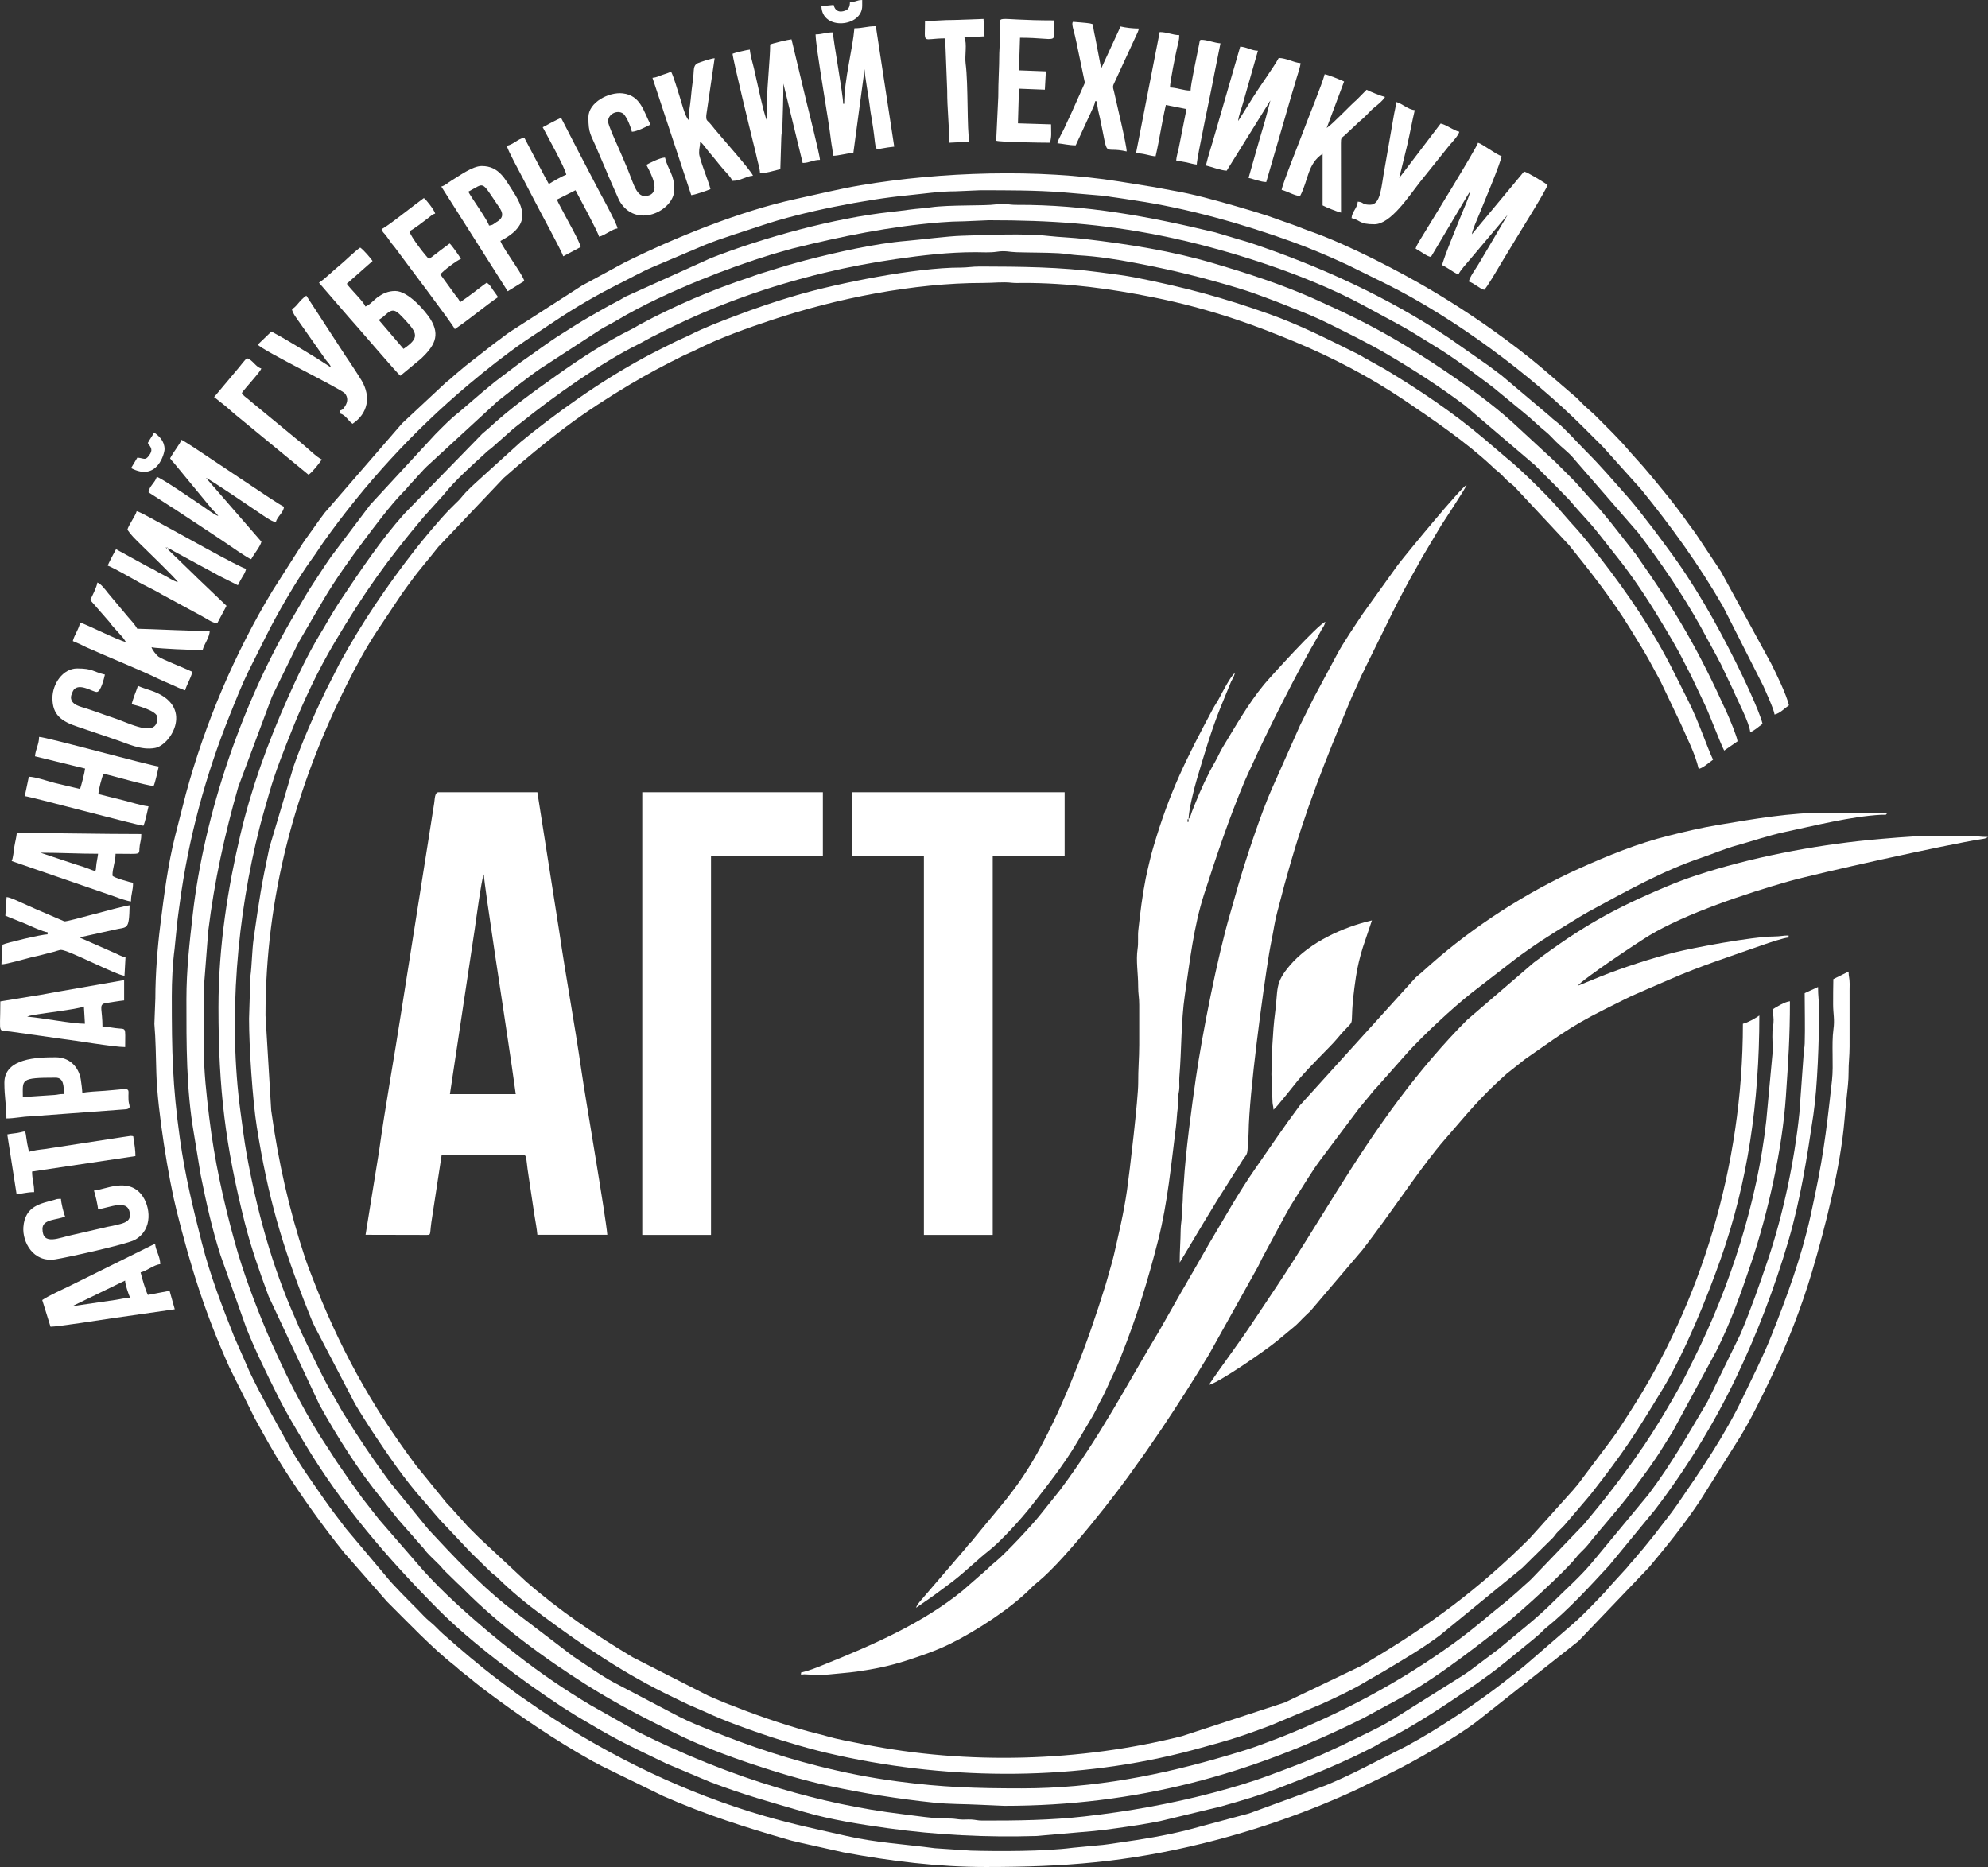
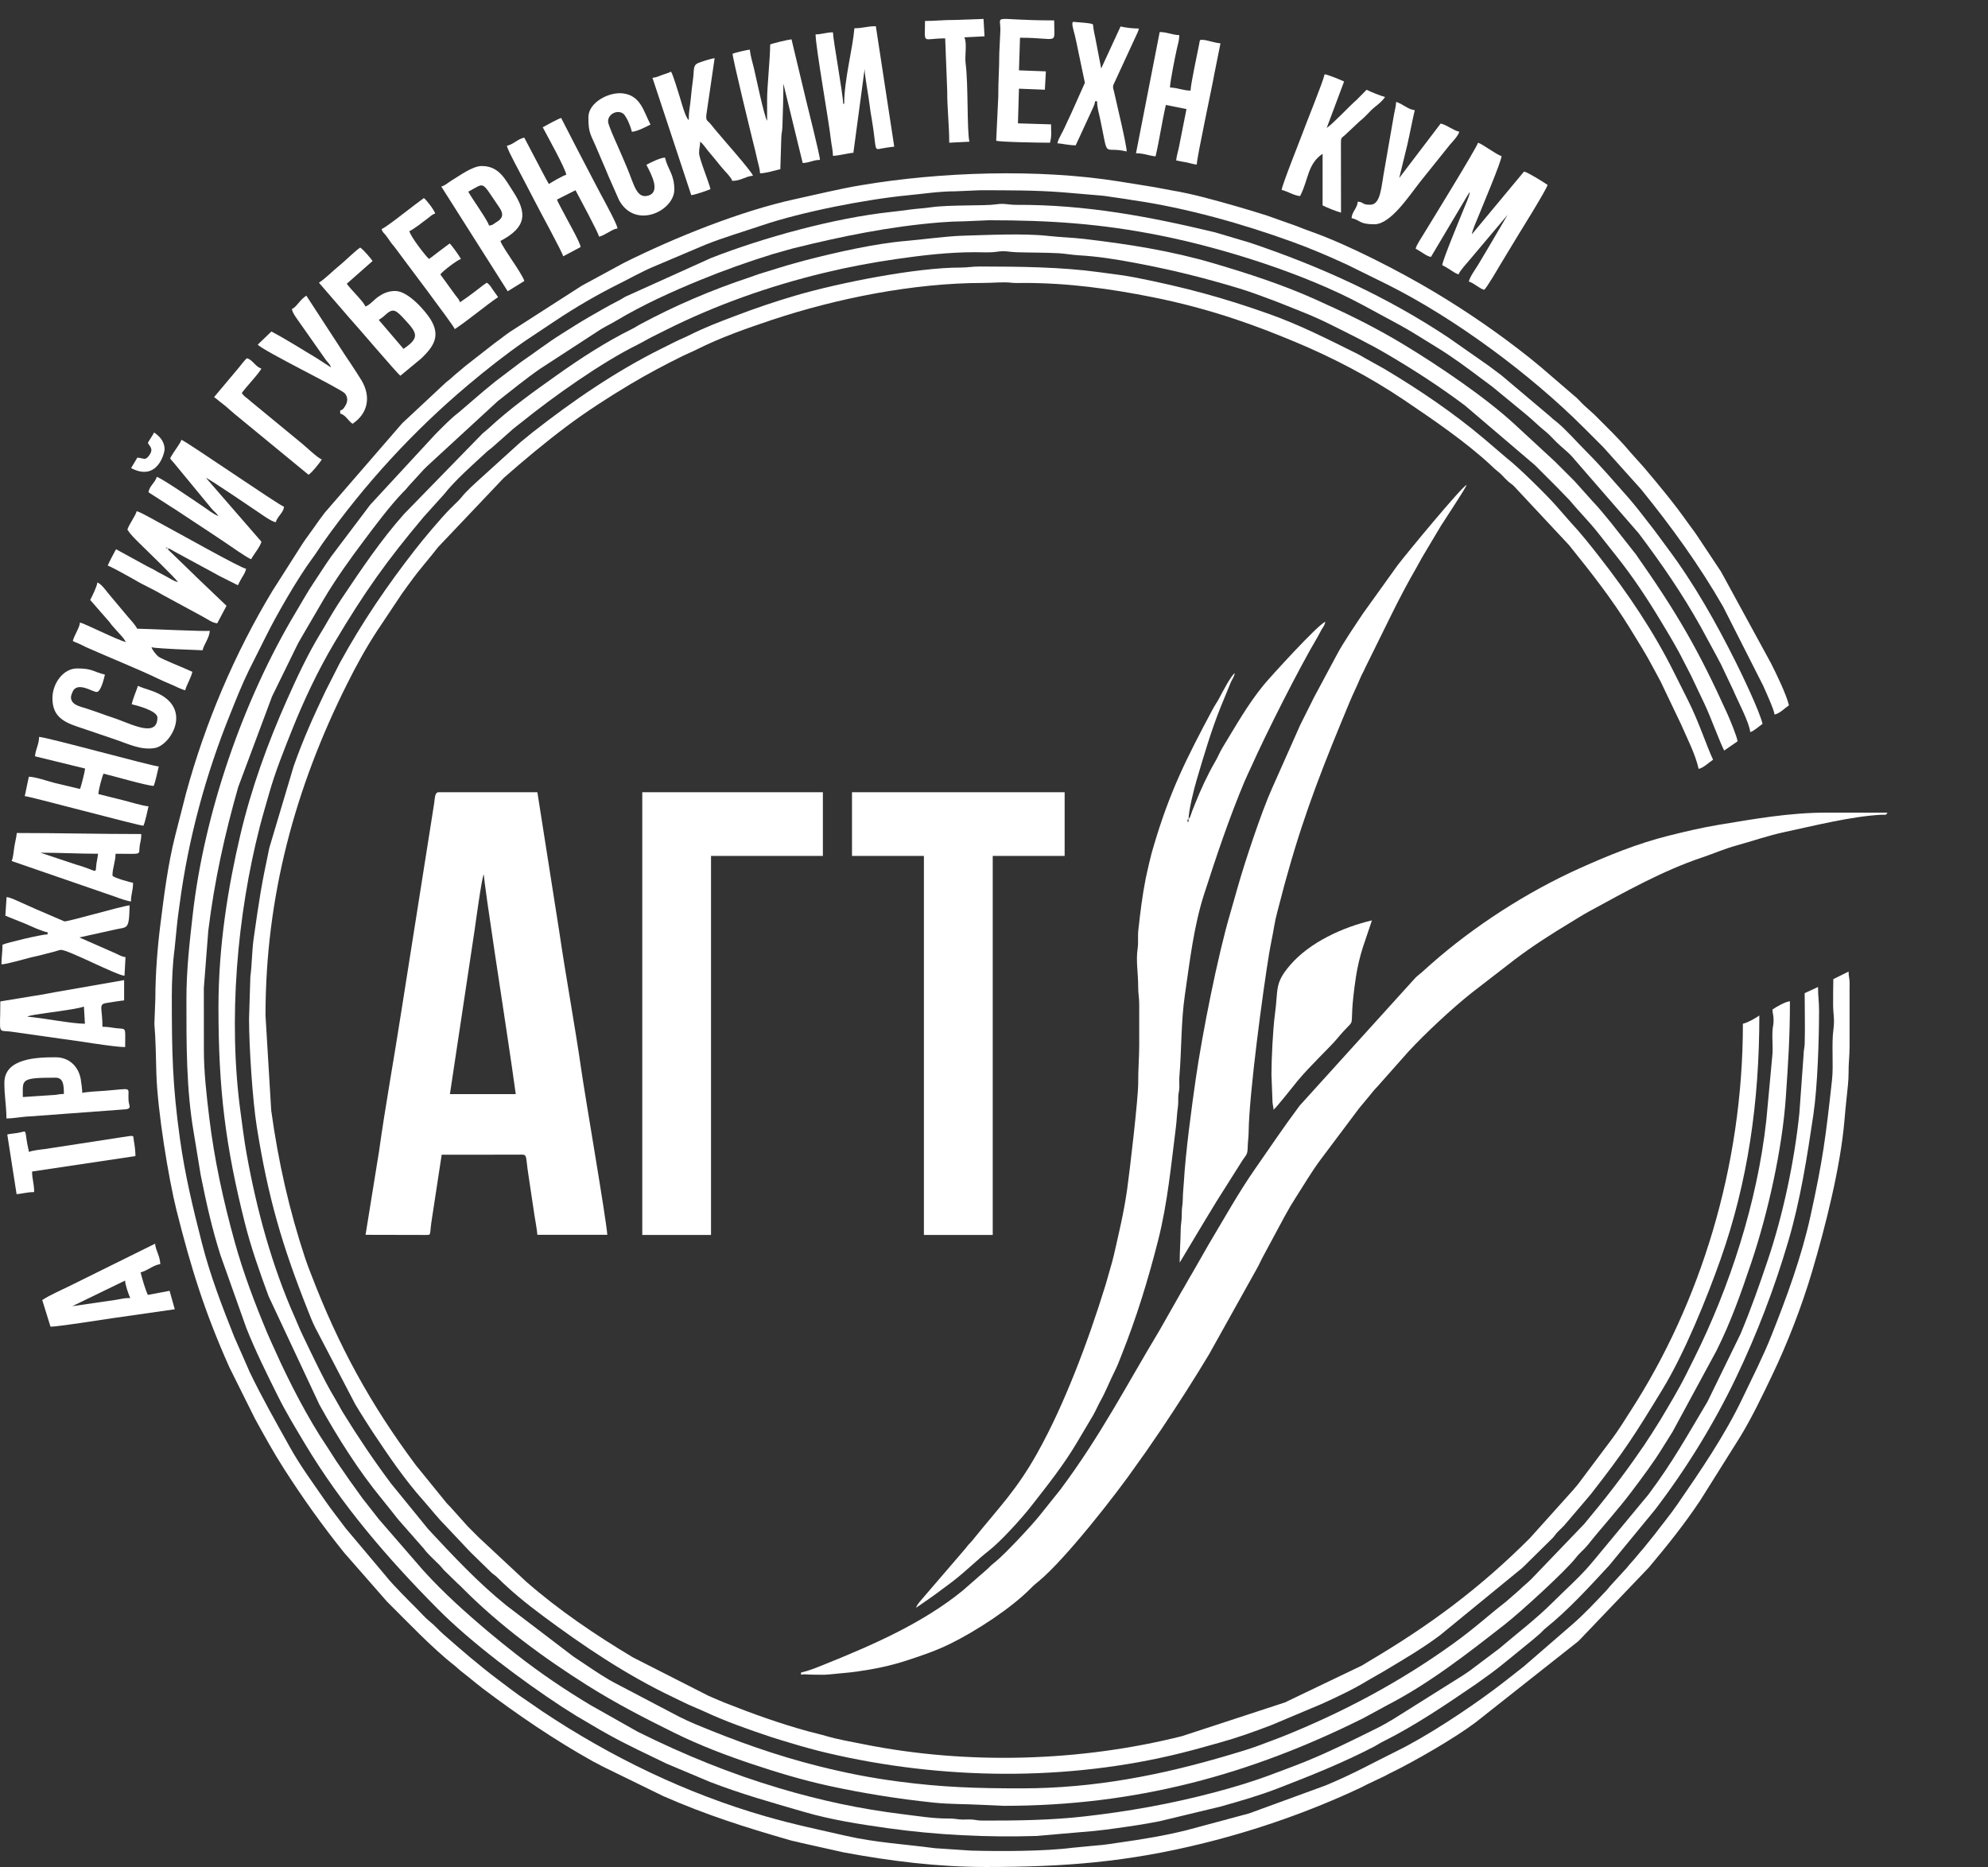
<svg xmlns="http://www.w3.org/2000/svg" width="1365" height="1282" viewBox="0 0 1365 1282" fill="none">
  <rect x="0" y="0" width="1365" height="1282" fill="#333333" stroke="none" />
  <path fill-rule="evenodd" clip-rule="evenodd" d="M677.03 1282C730.76 1282 773.87 1278.7 826.54 1265.63C864.59 1256.19 900.26 1243.41 933.03 1228.11C935.19 1227.1 936.54 1226.36 938.67 1225.29L951.13 1219.38C952.62 1218.57 952.64 1218.49 953.88 1217.9C970.74 1209.76 998.91 1193.47 1013.23 1182.67L1083.81 1126.89L1132.11 1076.36C1144.57 1061.55 1156.6 1046.55 1167.34 1030.41L1195.11 986.18C1203.05 973.03 1209.89 958.74 1216.57 944.81C1227.24 922.6 1237.09 897.14 1244.1 873.52C1253.31 842.53 1263.75 801.23 1266.42 769.48C1266.88 764.07 1267.37 759.07 1267.97 753.39C1268.49 748.59 1269.33 741.7 1269.27 736.32C1269.2 730.33 1269.94 725.43 1269.95 718.65V684.11C1269.87 681.33 1270 678.38 1270 675.59C1269.99 671.5 1269.27 670.68 1269.27 667.14L1258.8 672.33C1258.68 677.97 1258.64 683.87 1258.65 689.76C1258.67 696.35 1259.83 699.91 1258.87 706.86C1257.45 717.24 1259.07 731.07 1257.87 741.87C1253.51 781.28 1251.67 796.13 1243.1 835.1C1236.93 863.09 1226.83 890.62 1216.32 917.04C1210.5 931.71 1203.24 945.83 1196.48 960.02C1184.3 985.58 1167.65 1009.87 1151.67 1033.09C1146.7 1040.31 1141.42 1046.56 1136.17 1053.59L1128.28 1063.35C1125.25 1066.73 1122.91 1069.88 1119.8 1073.23C1118.02 1075.14 1117.51 1076.19 1115.56 1078.16L1105.44 1089.22C1105.34 1089.33 1105.21 1089.49 1105.11 1089.6L1104.48 1090.38C1104.35 1090.54 1103.96 1090.99 1103.83 1091.14C1103.14 1091.96 1103.22 1091.88 1102.51 1092.64C1095.38 1100.17 1088.06 1107.99 1080.26 1114.86L1046.21 1144.35C1039.3 1149.74 1032.76 1155 1025.54 1160.39C1007.29 1174 979.76 1192.21 959.39 1202.23C941.55 1211.01 930.38 1217.53 910.38 1225.93L857.66 1245.21L814.81 1256.72C799.62 1260.51 784.63 1262.96 768.92 1265.18C764.21 1265.85 758.27 1266.88 753.27 1267.18L736.53 1268.78C717.04 1271.32 685.45 1271.29 666.42 1270.73L641.93 1269.1C622.06 1266.43 600.91 1265.22 581.17 1260.67C561.17 1256.08 546.01 1253.06 525.51 1247.17C471.1 1231.51 419.36 1206.44 372.37 1175.12C368.55 1172.58 365.68 1170.4 361.92 1167.92C354.82 1163.23 348.68 1158.38 341.93 1153.32C328.85 1143.5 316.42 1132.73 304.15 1121.93C300.7 1118.89 298.82 1116.41 295.04 1113.39C292.13 1111.06 288.93 1107.43 286.15 1104.63C281.36 1099.85 269.26 1087.78 265.2 1082.52L237.46 1049.55C232.37 1042.73 227.63 1036.81 222.72 1029.7C214.59 1017.92 205.88 1006.05 198.92 993.5C189.53 976.58 180.03 960.03 171.37 941.99C170.32 939.81 169.78 938.06 168.8 936.09L160.82 917.95C152.4 896.76 144.26 875.68 138.59 853.36C132.53 829.57 127.07 807.32 123.5 781.62C118.41 744.98 117.97 722.95 117.97 684.09C117.97 673.65 118.51 661.87 119.89 651.42L121.43 636.02C121.96 630.42 122.79 625.06 123.41 620.35C129.31 575.95 141.18 532.22 157.8 490.97C161.94 480.69 166.02 470.209 170.9 460.296L182.44 437.251C189.96 422.035 204.54 396.755 214.57 383.257C217.19 379.721 219.26 376.27 221.73 372.776C250.44 332.36 283.68 296.101 321.48 264.283C334.03 253.723 346.98 243.499 360.5 234.129L381.26 220.298C395.08 211.06 410.2 202.258 425.03 194.884C432.44 191.198 440.43 186.668 448.12 183.387L484.32 168.052C496.89 163.031 510.44 159.077 523.24 154.74C550.63 145.454 594.88 136.836 623.31 134.111C633.59 133.126 645.27 131.321 655.87 131.368L672.8 130.647C691.27 130.647 711.26 130.604 729.31 132.019L754.68 134.175C759.04 134.433 761.99 135.169 766.55 135.715C770.11 136.14 774.87 137.022 778.18 137.501C815.21 142.852 853.82 153.948 886.77 165.853C899.77 170.55 912.62 176.036 925.14 181.837L952.56 195.355C999.43 218.785 1051.17 257.382 1087.32 293.537C1091.97 298.181 1096.09 302.307 1100.74 306.95L1126.78 335.966C1147.41 361.354 1166.79 388.109 1183.12 416.574L1210.66 470.918C1212.21 474.462 1218.17 487.377 1218.44 490.662C1222.35 489.753 1225.17 486.426 1228.33 484.308C1226.62 477.005 1219.68 462.706 1216.09 455.602L1181.71 392.578L1165.08 367.549C1162.98 364.389 1161.14 362.187 1159.16 359.361C1149.74 345.946 1139.19 333.279 1128.58 320.75L1119.23 310.338C1119.14 310.225 1119 310.063 1118.91 309.95C1111.88 301.512 1102.6 292.623 1094.74 284.712L1087.69 278.35C1085.06 275.934 1083.4 273.66 1080.49 271.422L1058.11 252.164C1055.42 249.98 1053.11 247.998 1050.36 245.804C1029.6 229.271 1007.59 214.109 984.83 200.493C961.96 186.8 925.98 168.139 900.54 159.144C896.86 157.844 893.77 156.656 890.31 155.252L869.99 148.043C862.67 145.738 856.35 143.761 848.86 141.635C834.11 137.445 819.31 133.177 804.08 130.654C800.29 130.025 796.8 129.195 792.79 128.534L768.47 124.61C712.92 115.732 645.8 117.983 591 127.209C576.09 129.721 561.04 133.475 546.14 136.697C508.65 144.802 462.95 163.223 428.32 180.531L399.49 196.168L350.06 227.924C346.36 230.445 343.62 232.857 339.9 235.405L319.69 251.201C316.26 254.201 313.13 256.548 309.79 259.652C307.97 261.344 307.05 261.695 305.2 263.532L276.36 290.461C276.26 290.563 276.11 290.708 276.01 290.809L222.94 352.099C220.31 355.618 217.97 358.728 215.52 362.329C212.93 366.123 210.48 369.166 207.89 373.052L187.01 405.818C161.12 448.707 140.91 496.34 127.7 544.87L120.36 573.54C115.2 594.05 112.73 614.11 110.07 635.24C108.11 650.86 106.67 669.36 106.67 685.49L106 703.1C106.93 713.63 107.04 726.12 107.36 737.05C108.09 762.62 115.82 809.74 121.22 831.19C131.21 870.88 140.53 900.91 157.51 938.92L175.11 974.25C181.49 985.82 187.9 997.54 195.05 1008.67C207.86 1028.64 221.47 1047.77 236.33 1066.21L265.67 1099.7C278.89 1112.83 297.2 1132.07 311.68 1143.34C313.77 1144.96 314.4 1145.8 316.22 1147.27C318 1148.72 319.56 1149.88 321.36 1151.31C324.86 1154.1 327.86 1156.7 331.54 1159.48C355.79 1177.76 380.6 1194.67 407.16 1209.51C409.39 1210.76 411.04 1211.39 413.16 1212.68L455.36 1233.31C485.29 1246.42 511.28 1254.6 542.28 1263.57C544.83 1264.3 546.94 1264.57 549.67 1265.35L579.1 1271.93C611.56 1277.98 643.86 1282 677.03 1282Z" fill="white" />
  <path fill-rule="evenodd" clip-rule="evenodd" d="M150 691.77C150 748.15 154.81 786.88 168.05 839.53C172.38 856.77 178.34 873.6 184.45 890.14L219.34 964.6C231.77 987.01 246.4 1010.21 262.67 1029.9L270.2 1039.31C271.51 1041 272.63 1042.49 273.96 1044.01L289.47 1061.66C291.29 1063.5 291.66 1064.46 293.33 1066.26C296.14 1069.31 298.9 1071.71 301.81 1074.71C302.76 1075.71 302.99 1076.01 303.8 1076.96C304.24 1077.47 303.98 1077.22 304.77 1078.11L314.06 1087.16C315.83 1088.67 316.77 1089.7 318.37 1091.31C343.41 1116.42 373.43 1138.5 403.31 1157.32C423.12 1169.78 442.28 1179.62 463.11 1189.92C480.27 1198.4 498.69 1205.42 516.99 1211.52C533.75 1217.1 550.97 1222.32 569.2 1226.3C592.56 1231.4 616.97 1235.27 640.94 1237.78C652.06 1238.95 661.81 1238.68 673.28 1239.29L689.5 1240C779.84 1240 858.45 1218.57 936.1 1179.8L952.55 1170.86C981.63 1155.82 1007.58 1135.48 1033.25 1115.42C1043.95 1107.07 1075.09 1078.64 1082.02 1069.66C1084.82 1066.03 1087.57 1064.16 1090.17 1060.9C1100.19 1048.33 1111.03 1036.6 1120.69 1023.7C1128.05 1013.89 1135.57 1003.95 1141.96 993.46C1144.31 989.6 1146.2 986.83 1148.47 983.05L1178.46 927.67C1188.36 908 1195.38 888.09 1202.65 866.49C1213.97 832.78 1223.82 788.53 1226.2 753.18C1227.86 728.61 1229 712.17 1229 687.54C1225.63 687.82 1219.42 691.57 1217.01 693.19C1217.08 696.23 1217.73 696.59 1217.77 700.24C1217.81 704.07 1217.18 704.81 1217.01 708C1216.73 713.19 1217.4 719.08 1216.97 724.2L1212.77 769.39C1206.6 825.63 1187.53 884.12 1163.18 932.84C1161.26 936.69 1159.58 940.02 1157.78 943.67C1152.42 954.43 1146.06 964.84 1139.93 975.2L1133.66 985.15C1132.46 987.02 1131.36 988.51 1130.3 990.27C1129.01 992.44 1128.28 993.24 1126.87 995.3C1114.73 1013.12 1101.59 1029.95 1087.75 1046.47L1051.47 1084.26C1048.53 1087.21 1046.04 1088.97 1043 1092.02L1033.95 1099.9C1021.1 1109.88 1013.14 1117.6 997.39 1128.93C961.09 1155.04 921.89 1175.92 880.41 1192.52C876.15 1194.23 872.44 1195.47 868.13 1197.17C860.38 1200.24 851.99 1202.72 843.7 1205.17C797.58 1218.88 751.26 1228.01 701.49 1228.01C670.04 1228.01 647.22 1227.3 616.65 1223.28C597.14 1220.72 579.91 1217.24 562.24 1212.81C531.99 1205.21 505.49 1195.59 477.52 1183.97C473.52 1182.3 469.54 1180.44 465.95 1178.62L423.39 1156.27C416.4 1152.73 409.75 1148.2 403.32 1143.91C399.88 1141.61 397.1 1139.75 393.59 1137.41L347.56 1102.32C328.06 1086.56 310.94 1068.21 294.03 1050.04L268.38 1018.55C256.7 1002.92 245.89 986.85 235.63 970.18C233.41 966.56 231.77 963.23 229.73 959.85C225.65 953.09 222 945.91 218.41 938.73C214.7 931.31 211.31 924.15 207.59 916.39C205.7 912.48 204.43 909.09 202.65 905.1C186.78 869.48 176.27 830.96 169.34 792.38C167.58 782.59 166.63 774.39 165.21 764.05C156.43 699.91 162.91 628.08 178.36 567.75C180.33 560.05 182.6 552.55 184.85 544.61C189.11 529.6 195.03 514.99 200.57 501.07C208.52 481.111 218.42 460.202 229.39 441.702C250.31 406.418 265.64 384.992 290.84 355.008L304.55 339.8C312.95 329.262 324.32 319.404 334.23 310.231C335.86 308.729 336.51 308.58 338.13 307.07L350.11 296.481C352.61 294.096 355.48 292.067 358.26 289.824C380.34 272.019 413.07 248.877 437.73 236.684C441.08 235.03 443.87 233.286 447.36 231.502C450.92 229.684 453.68 228.356 457.24 226.571C491.69 209.339 528.13 196.456 566.08 187.286C581.91 183.459 598.7 180.297 615.24 177.905C633.25 175.298 651.39 173.16 669.75 173.183C674.52 173.188 679.68 173.581 684.26 172.885C690.46 171.945 692.77 173.052 697.94 173.206C708.22 173.513 717.15 173.385 726.88 173.886C730.84 174.089 736.3 175.057 740.29 175.278C753.7 176.021 766.57 178.093 779.48 180.536C804.58 185.285 826.07 190.566 850.29 197.873C858.06 200.214 865.14 202.881 872.26 205.532C879.8 208.338 886.2 211.013 893.51 213.905C900.6 216.711 907.32 219.716 913.99 223.049C927.07 229.58 940.29 236.06 952.85 243.442C971.25 254.26 988.9 265.702 1005.95 278.514L1053.92 319.412C1059.04 324.523 1063.63 329.118 1068.73 334.233L1077.76 343.542L1078.4 344.316C1084.43 351.542 1090.93 357.942 1096.83 365.392C1101.37 371.142 1105.42 376.317 1109.91 381.934C1120.87 395.634 1130.94 410.843 1140.01 425.91C1145.56 435.143 1151.35 444.585 1156.13 454.235C1157.88 457.752 1159.64 460.91 1161.16 464.019L1170.7 484.102C1174.64 492.536 1181.07 510.11 1183.86 515.39C1187.01 513.28 1189.92 511.12 1193.03 509.04C1192.78 505.9 1187.39 493.136 1185.97 489.994C1166.03 445.943 1151.64 421.134 1123.21 380.626L1105.8 358.525C1101.51 353.425 1098.03 348.883 1093.41 344.116L1081.08 330.348C1076.43 325.72 1072.31 321.583 1067.68 316.943L1040.18 291.541C1020.04 272.809 986.73 250.415 963.44 236.375C946.53 226.186 928.87 217.156 910.95 209.157C908.12 207.893 905.42 206.595 902.24 205.174C879.95 195.211 856.8 187.78 833.45 180.859C804.56 172.298 774.62 167.607 744.45 164.071C736.51 163.141 727.47 162.866 719.72 161.997C703.05 160.124 677.52 161.374 660.56 161.871C650.39 162.168 632.08 164.595 622.48 165.401C600.6 167.238 574.3 173.264 553.24 178.677C548.57 179.876 544.59 181.144 539.99 182.351L521.11 188.161C519.2 188.762 517.34 189.568 514.87 190.385C488.79 199.019 463.47 209.824 439.38 222.804C437.17 223.992 436.35 224.697 433.98 225.871C415.79 234.873 398.49 246.151 382.02 257.848C366.08 269.164 349.95 280.679 335.64 293.995C335.08 294.514 335.15 294.439 334.51 294.988L332.21 296.915C331.56 297.471 331.65 297.371 331.08 297.903L277.46 352.925C261.68 370.659 248.39 390.451 235.19 410.118C230.62 416.926 226.69 423.526 222.6 430.677C221.74 432.193 220.69 433.835 219.68 435.51C211.09 449.744 204.03 464.869 197.24 480.094C183.83 510.17 172.52 541.4 164.99 573.42C156.74 608.5 150 648.93 150 691.77Z" fill="white" />
  <path fill-rule="evenodd" clip-rule="evenodd" d="M128 686.2C128 716.9 127.85 747.73 133.04 777.85L137.82 806.95C141.61 825.85 145.62 843.88 151.37 861.85L169.12 911.85C175.52 927.96 183.05 943.05 190.79 958.63C196.27 969.66 202.87 980.52 209.17 991.05C234.41 1033.26 265.811 1069.72 300.311 1104.54C323.671 1128.13 358.67 1154.19 385.91 1172.06L396.301 1178.61C400.061 1180.84 403.19 1182.58 406.97 1184.87C410.71 1187.13 413.92 1188.93 417.73 1191.05C430.83 1198.33 444.36 1204.59 457.7 1211.05L487.49 1223.59C510.25 1232.31 529.25 1237.52 552.23 1244.22C570.59 1249.57 590.34 1252.66 609.54 1255.35C643.06 1260.03 677.31 1261.74 711.45 1260.71L751.05 1257.29C757.14 1256.66 760.97 1256.15 766.75 1255.35C777.35 1253.86 786.35 1252.55 796.49 1250.51L838.01 1240.52C851.44 1236.72 864.491 1233.01 877.621 1227.93C900.021 1219.27 922.26 1210.38 943.54 1199.3C945.73 1198.16 946.94 1197.22 949.39 1195.99C972.02 1184.68 992.76 1170.52 1013.51 1156.38L1023.35 1149.3C1026.86 1146.72 1029.91 1144.35 1033.28 1141.59L1052.33 1126.06C1054.16 1124.43 1055.01 1123.75 1056.9 1122.16C1058.62 1120.71 1059.51 1119.41 1061.24 1118.03C1076.6 1105.76 1091.46 1089.46 1104.92 1074.91L1136.13 1036.97C1157.55 1009.08 1176.8 977.71 1191.97 946.05C1206.39 915.98 1218.42 884.48 1227.92 852.14C1236.17 824.05 1240.75 794.84 1245.08 765.57C1247.99 745.95 1249 713.85 1249 693.96C1249 687.55 1248.29 684.04 1248.29 677.73L1239.12 681.96C1239.12 693.34 1239.48 705.28 1239.14 716.57C1239.03 720.13 1238.43 720.48 1238.38 724.29L1235.48 764.43C1232.12 797.16 1224.32 834.01 1213.91 864.95C1208 882.53 1202.26 898.81 1195.08 915.99L1172.4 962.45C1158.71 985.39 1148.39 1004.23 1131.8 1026.29L1094.7 1071.05C1094.15 1071.66 1094.15 1071.69 1093.73 1072.19L1092.44 1073.73C1084.59 1083.06 1075.08 1091.32 1066.46 1099.96C1054.86 1111.58 1041.88 1121.39 1029.38 1132.03L1009.25 1147.18C1007.5 1148.46 1005.88 1149.41 1004.2 1150.6L956.53 1180.53C952.74 1182.79 949.14 1184.87 945.18 1186.83C929.23 1194.73 913.901 1202.39 897.581 1209.08C889.211 1212.52 881.311 1215.38 872.591 1218.66C859.801 1223.47 846.06 1227.57 832.77 1231.05C803.36 1238.77 774.711 1243.86 744.581 1247.28C721.581 1249.9 698.17 1250.17 674.72 1250.14C670.84 1250.13 670.18 1249.57 666.99 1249.4C664.2 1249.25 661.391 1249.61 658.621 1249.3C655.901 1248.99 654.51 1248.69 650.74 1248.71C640.49 1248.76 629.851 1246.96 619.841 1245.75C590.421 1242.18 563.041 1236.21 535.311 1227.98C501.211 1217.85 469.58 1204.88 437.94 1189.18L405.47 1170.84C387.87 1160.33 370.91 1148.81 354.75 1136.19C348.03 1130.93 342.11 1126.19 335.63 1120.74C319.85 1107.45 304.361 1093.57 290.561 1078.31L260.09 1043.16C257.4 1039.87 255.34 1036.96 252.65 1033.66C249.92 1030.32 247.88 1027.6 245.39 1023.98C242.83 1020.25 240.501 1017.37 238.061 1013.67C235.801 1010.27 233.52 1007.23 231.14 1003.66C228.77 1000.1 226.89 996.88 224.51 993.35C211.52 974.11 198.41 948.73 188.66 926.87C186.93 922.99 185.251 919.52 183.431 915.17C174.96 894.94 167.06 874.07 161.15 852.77C153.38 824.72 147.17 796.4 143.65 767.24C141.79 751.89 139.91 735.39 139.99 720.09L139.96 678.41L143.01 639.12C147.23 604.83 154.3 572.9 163.57 540.41L186.79 478.243L203.49 444.125C204.48 442.125 205.25 440.591 206.44 438.615L222.05 411.891C230.42 397.737 240.02 384.341 249.85 371.237C257.48 361.059 267.95 347.055 276.67 338.077C278.52 336.16 278.96 335.852 280.68 333.618L290.8 322.57C291.61 321.687 292.04 321.295 292.9 320.44L341.76 275.456C351.43 267.922 360.78 260.183 370.97 253.15L412.431 226.176C416.131 223.939 419.511 222.366 423.301 220.103C441.511 209.23 461.331 200.259 480.831 192.264C496.991 185.64 513.89 179.644 530.73 174.435L543.94 170.707C577.55 162.325 611.091 155.462 645.851 152.686C651.521 152.234 656.45 152.016 662.07 151.968L678.98 151.237C721.37 151.237 756.051 153.602 796.851 161.764C840.471 170.491 895.96 188.051 935.53 209.349L961.17 223.225C963.97 224.745 966.99 226.518 969.68 228.123C975.32 231.503 980.47 234.807 986.26 238.343C997.29 245.068 1007.53 252.715 1017.8 260.429C1020.44 262.406 1022.44 263.816 1025.07 265.868L1047.13 284.023C1052.22 288.127 1056.41 292.5 1061.45 296.519C1063.76 298.362 1066.02 300.953 1068.22 303.152C1072.52 307.453 1077.66 311.004 1081.5 315.977L1125.14 366.186C1140.6 386.7 1154.77 407.189 1167.65 430.229L1179.08 451.269C1180.03 453.261 1180.47 453.836 1181.52 455.887L1190.15 474.067C1193.07 481.127 1201.19 496.215 1201.73 502.71C1204.36 502 1207.71 498.733 1210.2 497.057C1208.16 488.313 1196.12 463.222 1191.62 454.236C1178.12 427.245 1163.13 400.687 1145.1 376.572C1140.47 370.387 1136.55 364.777 1131.79 358.825C1129.39 355.824 1127.46 353.123 1125 350.098C1122.56 347.122 1120.52 344.479 1117.96 341.612C1107.46 329.808 1099.66 320.489 1088.33 309.151C1081.87 302.696 1075.9 295.629 1068.9 289.774C1067.05 288.232 1066.47 288.03 1064.68 286.224L1031.01 257.799C1028.05 255.53 1025.33 253.544 1022.14 251.153L994.75 231.977C952.52 203.813 906.24 182.77 858.26 166.669L834.331 159.551C788.961 148.658 745.44 140.472 698.01 140.666C692.11 140.691 689.871 139.397 683.621 140.352C676.521 141.435 651.441 140.531 639.061 142.358C634.261 143.067 629.801 143.235 625.061 143.882C620.021 144.568 615.83 145.092 611.25 145.59C572.93 149.752 524.55 162.983 488.29 177.14L429.47 203.695C427.37 204.826 426.78 205.4 424.54 206.532C417.42 210.142 411.28 213.781 404.58 217.614C398.14 221.301 391.81 225.4 385.36 229.438C375.96 235.319 366.95 242.293 357.84 248.492L340.18 261.878C337.15 264.376 334.7 266.331 331.66 268.881L314.95 283.214C309.36 287.48 303.91 293.204 298.9 298.212L254.181 346.63L227.47 382.023C223.2 388.05 219.31 394.285 215.05 400.646C210.71 407.139 207.37 413.316 203.35 419.993C166.86 480.727 140.15 558.58 132.29 628.39C130.2 647.02 128 665.56 128 686.2Z" fill="white" />
  <path fill-rule="evenodd" clip-rule="evenodd" d="M171 699.44C171 718.84 173.42 755.57 176.33 773.83C184.03 822.15 193.6 855.08 211.54 900.2C213.14 904.21 214.53 907.84 216.41 911.56L243.75 963.96C245.76 967.32 247.72 970.59 249.93 974.02C252.2 977.53 253.97 980.43 256.28 983.89C266.86 999.77 277.76 1015.87 290.48 1030.14C295.72 1036.01 300.13 1041.85 305.67 1047.41L321.42 1064.12C322.01 1064.74 322.42 1065.17 323.15 1065.93L337.43 1079.88C339.16 1081.4 339.92 1081.65 341.67 1083.39C351.03 1092.7 361.65 1101.32 372.29 1109.23C400.46 1130.21 429.8 1150 461.72 1165.2C465.61 1167.05 468.79 1168.69 472.66 1170.48C476.5 1172.26 479.66 1173.4 483.49 1175.18C498.51 1182.2 514.29 1187.7 529.97 1192.93C534.32 1194.38 538.3 1195.46 542.4 1196.73C550.57 1199.25 559.69 1201.75 567.91 1203.69C646.26 1222.16 732.51 1223.41 811.69 1203.59C820.56 1201.37 828.35 1199.13 836.69 1196.82C849.49 1193.28 860.74 1189.25 873.09 1184.52L907.36 1170.09C918.06 1165.27 929.15 1160.02 939.19 1153.91C942.68 1151.79 945.96 1150.11 949.49 1148C962.82 1140.02 976.23 1132.24 988.66 1122.94L1045.32 1076.56L1066.29 1055.89C1067.81 1054.15 1068.07 1053.4 1069.8 1051.65C1071.31 1050.12 1072.65 1049 1074.05 1047.42L1089 1029.91C1090.42 1028.11 1091.06 1027.58 1092.54 1025.69C1115.23 996.64 1122.18 985.76 1141.52 953.99C1156.62 929.18 1171.92 891.47 1181.37 864.72C1200.04 811.86 1208 756.94 1208 697.32C1205.02 699.32 1200.32 702.12 1196.71 702.96C1196.71 801.56 1167.31 894.97 1119.62 968.8C1115.36 975.41 1111.57 981.67 1106.95 987.88L1083.67 1018.94C1082.33 1020.63 1081.42 1021.57 1080.13 1023.16L1050.4 1056.25C1015.97 1090.66 981.7 1116.05 940.04 1140.67C938.27 1141.72 936.99 1142.56 935.23 1143.61L882.27 1169L811.56 1192.16C741.75 1209.69 664.18 1211.99 592.96 1197.7C584.58 1196.02 575.66 1194.51 567.48 1192.13C563.15 1190.86 559.49 1190.09 555.17 1188.91C535.67 1183.61 516.14 1176.57 497.34 1169.1C493.43 1167.55 489.98 1165.91 486.45 1164.46L434.53 1138.04C408.67 1122.55 384.07 1105.92 361.44 1086.21L328.95 1055.9C326.19 1053.14 323.96 1050.88 321.18 1048.14L310.17 1035.85C308.89 1034.26 307.72 1033.43 306.43 1031.83L285.56 1006.13C254.26 964.22 232.41 924.05 213.76 875.41C212.21 871.36 210.94 868.27 209.56 864.08C198.55 830.77 191.21 798.42 186.22 762.53L182.3 697.32C182.3 615.49 202.71 540.81 238.3 469.676C244.59 457.102 251.28 444.853 258.95 433.162L275.89 407.772C278.05 404.647 279.86 402.33 282.13 399.181C288.04 390.973 294.75 383.549 300.89 375.599L345.9 328.165C359.82 315.91 374.04 304.033 388.93 292.859C402.73 282.505 417.45 273.029 432.23 264.173C444.01 257.12 456.31 250.561 468.89 244.37C472.1 242.79 475.13 241.626 478.54 239.906C494.31 231.949 512.91 225.368 529.7 219.777C574.32 204.916 627.2 194.284 675.03 194.289C682.64 194.289 688.23 193.43 694.9 194.186C697.2 194.447 700.18 194.292 702.56 194.289C733.55 194.251 762.37 198.268 791.58 204.093C810.66 207.898 829.67 212.995 847.89 219.071C862.15 223.828 875.6 229.07 889.33 234.801C915.21 245.601 940.7 258.929 963.9 274.575C983.94 288.099 1006.69 303.576 1024.29 320.04C1026.1 321.728 1026.3 322.07 1028.4 323.695C1031.31 325.938 1032.9 328.257 1035.59 330.623C1037.2 332.048 1037.83 332.199 1039.48 333.785L1077.31 374.291C1092.26 392.806 1106.89 411.405 1119.35 431.745C1124.95 440.878 1130.43 449.469 1135.29 458.86C1136.87 461.927 1138.61 464.76 1140.23 468.026L1154.15 497.158C1158.51 507.27 1163.84 517.23 1166.35 528C1169.96 527.03 1173.22 523.66 1176.23 521.65C1171.92 512.66 1166.58 495.858 1159.06 480.959L1149.4 461.685C1135.31 433.395 1117.56 407.172 1098.18 382.365C1091.8 374.191 1085.42 366.116 1078.28 358.5L1068.4 347.218C1061.98 339.927 1042.71 320.866 1034.64 314.633L1019.04 301.308C997.67 283.256 974.56 267.679 950.57 253.329L936.96 245.759C935.24 244.769 933.95 243.932 931.99 242.964C912.23 233.167 892.69 223.184 871.72 215.718C839.72 204.327 813.79 197.379 780.27 190.7C771.96 189.043 764.35 188.224 755.09 186.943C728.68 183.292 700.21 183.062 672.91 183C667.39 182.987 664.26 183.74 659.52 183.729C628.9 183.657 575.5 194.413 547.17 202.671C531.73 207.175 518.37 211.771 503.9 217.273C493.53 221.213 483.4 225.077 473.61 230.035C470.03 231.845 467.07 232.934 463.49 234.737C460.12 236.432 457.25 237.856 454.07 239.437C422.49 255.165 393.21 275.263 365.53 296.989C362.54 299.338 360.13 301.506 357.36 303.641L331.08 327.462C326.14 332.029 320.75 336.552 316.53 341.843C315.28 343.41 314.17 344.351 312.71 345.801C311.36 347.142 310.53 347.968 309.17 349.317C302.65 355.8 290.32 370.658 285.36 377.016C265.89 401.939 248.42 427.596 233.22 455.427L223.48 474.617C215.37 491.541 207.84 508.39 201.63 526.15L184.94 582.14C179.36 608.31 178.06 617.22 174.22 644.09C172.96 652.85 173.02 662.53 171.9 670.7L171 699.44Z" fill="white" />
  <path fill-rule="evenodd" clip-rule="evenodd" d="M332.23 600.41C332.23 606.73 347.08 702.24 348.6 713.11C349.47 719.33 350.49 725.53 351.42 732.16L354.13 751.31H308.92L325.99 637.9C326.52 634.11 330.59 604.09 332 600.88C332.04 600.78 332.14 600.56 332.23 600.41ZM251 847.91L291.34 848C296.45 847.96 294.88 848.76 296.17 839.41L303.27 792.91L355.59 792.87C362.86 792.75 360.39 791.88 363.01 808.04L366.95 834.41C367.58 838.15 368.65 844.11 368.97 847.91H417C415.92 834.96 401.9 753.9 399.13 734.61C394.71 703.88 388.52 670.61 384 639.69L368.97 544H301.15C298.41 544 298.6 548.57 298.12 551.55L275.43 695.31C270.77 725.56 264.44 760.27 260.31 790.22L251 847.91Z" fill="white" />
  <path fill-rule="evenodd" clip-rule="evenodd" d="M550 1148.5V1149.92C553.07 1149.66 551.41 1149.62 553.75 1149.76C555.38 1149.85 556.77 1149.93 558.45 1149.93C561.61 1149.93 565.93 1150.15 568.95 1149.81C574.91 1149.14 582.22 1148.68 588.15 1147.84C600.44 1146.12 611.49 1143.81 622.26 1140.3C632.79 1136.88 642.55 1133.58 652.35 1128.77C670.26 1119.98 694.23 1104.36 707.92 1090.48C710.17 1088.19 711.09 1087.55 713.53 1085.51C731.91 1070.15 766.93 1025.38 780.5 1005.71C783.47 1001.4 786.04 998.13 788.97 993.72C791.99 989.18 794.61 985.63 797.58 981.16C808.87 964.24 819.72 947.39 830.24 929.84L863.84 869.6C865.21 867.04 865.96 865.07 867.37 862.55L882.18 835.02C884.69 830.4 887.26 826.02 890.05 821.72C895.62 813.1 900.5 804.7 906.52 796.57L933.14 761.09C936.37 757.03 939.44 753.67 942.7 749.49C943.74 748.16 943.99 748.04 945.05 746.9L967.28 721.84C978.32 709.91 997.03 692.37 1010.46 681.76L1040.31 658.68C1052.37 649.6 1065.13 641.4 1078.04 633.63C1082.4 631 1086.35 628.43 1090.86 625.97C1115.75 612.41 1141.69 597.86 1168.7 588.79C1176.53 586.16 1184.27 582.76 1192.25 580.58C1203.04 577.62 1213.91 573.78 1225.35 571.34C1245.08 567.14 1270.99 560.55 1291.81 559.46C1295.51 559.27 1294.4 560.18 1296 558C1282.11 558 1268.23 558.01 1254.35 558C1228.79 557.98 1204.29 562.36 1179.55 566.47C1167.91 568.42 1156.6 571.13 1145.38 573.94C1124.31 579.2 1104.02 587.51 1084.47 596.3C1048.45 612.5 1011.98 636.04 982.76 661.83L977.53 666.48C975.41 668.57 974 669.25 971.86 671.4L892.4 759.17C880.05 775.76 873.54 785.8 862.05 802.21C850.55 818.65 840.67 836.51 830.33 853.75L818.77 873.94C816.09 878.34 813.94 882.49 811.26 886.89L796.18 913.44C773.09 951.83 755.68 985.92 727.95 1023.03L714.14 1040.27C708.87 1047.01 689.91 1067.3 683.49 1072.41C681.04 1074.37 680.15 1075.16 677.92 1077.43L660.97 1092.23C633.44 1114.69 598.95 1129.7 565.72 1143.06C560.44 1145.18 555.78 1147.16 550 1148.5Z" fill="white" />
-   <path fill-rule="evenodd" clip-rule="evenodd" d="M1081.27 678.31L1080.56 679.01L1081.27 678.31ZM1081.97 677.6L1081.27 678.31L1081.97 677.6ZM1083.38 676.89L1081.97 677.6L1083.38 676.89ZM1083.38 676.89C1086.24 672.63 1125.11 646.76 1132.65 642.23C1157.53 627.24 1199.83 613.22 1227.67 605.32C1247.48 599.7 1336.45 579.94 1360.18 576.26C1362.2 575.94 1363.27 575.92 1365 574.72C1359.42 574.72 1356.68 573.98 1351.6 574L1323.36 574.02C1314.03 574.01 1292.54 575.92 1283.77 576.77C1244.62 580.56 1201.56 588.93 1164.81 601.06C1157.58 603.45 1151.03 605.92 1144.29 608.75C1107.27 624.29 1085.42 636.76 1053.23 660.89L1007.33 700.33C991.47 716.17 974.73 735.98 961.37 753.8C927.91 798.45 906.72 838.01 876.57 883.35L859.64 908.72C850.5 922.51 839.09 937.45 830 951C837.09 949.35 868.66 927.49 876.74 920.86L888.69 910.94C890.69 909.34 892.5 907.27 894.4 905.37C896.36 903.41 897.87 902.03 899.8 900.19L935.46 858.28C938.85 853.97 941.59 850.17 944.85 845.81C958.65 827.34 977.69 798.86 991.78 782.74C1007.04 765.31 1015.24 754.44 1034.5 737.31L1047.1 727.34C1066.96 713.71 1076.99 705.45 1101.26 693.34C1106.37 690.79 1110.95 688.52 1115.84 686.05C1120.68 683.62 1125.69 681.59 1130.92 679.25L1146.18 672.65C1166.86 663.52 1189.24 656.34 1210.54 648.81C1213.85 647.64 1225.07 643.84 1228.08 643.78V642.37C1224.07 642.37 1222.67 643.03 1218.18 643.06C1202.48 643.19 1162.73 650.8 1150.04 653.95C1134.62 657.78 1114.25 664.44 1099.41 670.35L1083.38 676.89Z" fill="white" />
  <path fill-rule="evenodd" clip-rule="evenodd" d="M816.09 562.4C816.09 566 816.1 563.57 815.39 564.52C815.39 560.79 815.39 563.47 816.09 562.4ZM816.09 562.4C816.24 556.03 819.81 541.72 821.66 535.52C826.69 518.56 831.6 501.76 838.08 485.638L845.27 468.13C846.37 465.964 847.31 464.673 847.87 462.266C845.67 463.057 838.59 476.592 837.52 478.716C835.86 481.981 834.25 484.022 832.57 487.179C814.6 520.93 803.24 543.2 792.01 581.37C790.98 584.86 790.08 588.01 789.21 591.97C788.43 595.49 787.57 598.72 786.73 602.9C784.3 615.08 782.97 626.44 781.6 638.67C781.12 643.01 781.76 647.16 781.1 651.56C779.87 659.64 781.54 668.81 781.49 677.36C781.46 682.62 782.25 684.78 782.21 690.04C782.16 699.2 782.2 708.39 782.21 717.55C782.21 726.47 781.45 734.04 781.51 743.65C781.57 754.08 775.6 804.98 773.86 817.11C771.51 833.42 768.25 846.6 764.84 861.69C764.02 865.33 763.04 868.6 761.98 872.24C760.92 875.91 760.02 879.35 759 882.65C752.67 903.06 745.85 922.84 737.92 942.7C730.39 961.57 722.03 980.25 712.09 998C697.96 1023.23 686.02 1035 669.14 1055.95C667.73 1057.7 667.57 1058.06 665.88 1059.75C664.32 1061.31 664.26 1061.63 662.99 1063.2L634.95 1095.84C633.11 1098.17 629.7 1101.36 629 1104L637.76 1097.94C640.88 1095.79 643.31 1093.99 646.35 1091.71C649.42 1089.41 651.8 1087.73 654.82 1085.37C663.45 1078.65 672.04 1070.16 678.83 1064.92C687.11 1058.52 701.47 1042.64 708.07 1034.18C719.07 1020.07 730.19 1006.18 739.37 990.69L750.66 971.65C752.58 968.23 753.74 965.31 755.67 961.84C759.34 955.27 762.07 948.1 765.49 941.33C767.29 937.78 768.36 934.77 769.9 930.92C780.4 904.61 788.23 879.14 795.31 851.22C801.68 826.06 804.15 799.6 807.42 773.76C808.03 768.96 808.05 764.98 808.74 760.27C809.11 757.69 808.96 756.11 809.01 753.5C809.11 750 809.67 749.98 809.77 746.48C809.83 744.21 809.59 741.7 809.78 739.45C811.32 720.86 810.89 701.45 813.55 683.27C816.95 660.06 819.63 636.11 826.78 613.97C835.21 587.85 843.96 561.73 854.52 536.6C856.09 532.87 857.67 529.75 859.16 526.43C869.26 503.82 892.2 458.302 904.75 437.287C905.91 435.346 906.31 434.163 907.47 432.239C908.75 430.14 909.4 429.59 910 427C905.39 428.233 871.42 465.756 867.8 470.179C856.83 483.555 848.53 498.373 839.52 513.17C837.53 516.43 836.28 519.68 834.42 522.88C829.17 531.91 824.5 542.06 820.53 552.02C819.81 553.85 819.21 555.2 818.51 557.06C818.07 558.24 817.94 558.88 817.62 559.69C816.92 561.5 817.18 561.16 816.09 562.4Z" fill="white" />
  <path fill-rule="evenodd" clip-rule="evenodd" d="M585 587.73H634.37V848H681.63V587.73H731V544H585V587.73Z" fill="white" />
  <path fill-rule="evenodd" clip-rule="evenodd" d="M441 848H488.2V587.73H565V544H441V848Z" fill="white" />
  <path fill-rule="evenodd" clip-rule="evenodd" d="M810 867L826.91 838.76C829.79 833.99 832.63 829.45 835.45 824.71L853.21 796.6C855 793.81 856.57 793.11 856.65 788.75C856.74 783.95 857.29 781.49 857.34 777.44C857.64 750.92 867.26 679.84 871.42 654.67C872.49 648.25 873.91 641.98 874.95 635.62C876.01 629.22 877.9 623.21 879.48 616.86C881.06 610.5 882.56 605.23 884.29 599.09C896.32 556.15 909.71 522.78 926.91 481.541C929.27 475.875 931.54 471.543 933.86 465.919C935.1 462.928 936.27 461.253 937.51 458.27L956.4 420.002C961.58 409.629 966.79 399.748 972.37 390.108C973.74 387.725 975.01 385.376 976.39 382.843L989.3 361.172C990.75 358.756 1006.37 335.327 1007 333C1003.56 334.244 965.84 380.01 959.7 388.033L935.82 421.319C930.88 428.743 921.88 441.931 918.02 449.388L902.26 478.791C899.53 484.24 897.22 488.856 894.5 494.305C893.02 497.254 892.23 498.787 890.9 502L873.31 541.56C866.28 557.13 854.77 591.74 849.85 609.12C848.08 615.37 846.42 621.34 844.68 627.25C836.03 656.61 825.56 709.56 821.07 740.52C818.23 760.18 813.97 791.79 812.84 812C812.6 816.32 812.17 818.75 812.14 823.28C812.11 827.44 811.36 829.07 811.41 833.85C811.47 838.63 810.72 840.24 810.68 844.4C810.6 852.36 810 858.52 810 867Z" fill="white" />
  <path fill-rule="evenodd" clip-rule="evenodd" d="M873 737.85L873.75 756.98C873.91 759.22 874.36 759.55 874.41 762C876.42 760.65 888.08 745.61 890.82 742.33C899.96 731.36 913.26 719.02 917.85 713.49C934.18 693.79 924.49 714.19 931.03 670.66C932.06 663.8 933.86 656.52 935.75 650.56L942 632C922.04 636.69 899.38 646.94 885.83 662.71C874.91 675.4 877.77 679.11 875.42 696.24C873.96 706.83 873 727.78 873 737.85Z" fill="white" />
  <path fill-rule="evenodd" clip-rule="evenodd" d="M1037.31 174.986L1036.62 175.692L1037.31 174.986ZM1038.02 174.28L1037.31 174.986L1038.02 174.28ZM1063.3 160.154L1062.6 160.86L1063.3 160.154ZM1064 158.742L1063.3 160.154L1064 158.742ZM1037.31 143.909L1064 158.742L1037.31 143.909ZM1010.63 129.077L1009.92 130.49L1010.63 129.077ZM1009.92 130.49L1010.63 129.077L1009.92 130.49ZM1009.22 131.902C1009 134.637 1005.89 141.341 1004.71 144.313C1002.46 149.969 990.56 178.482 990.26 182.049C992.46 183.223 993.38 183.688 995.59 185.161C997.32 186.315 999.6 187.894 1001.5 188.406C1002.08 186.22 1007.63 180.193 1009.44 178.03L1035.21 147.441L1021.9 170.081C1019.57 174.004 1017.48 177.498 1015.07 181.57C1013.11 184.88 1009.36 189.728 1008.52 193.349C1012.06 194.298 1015.52 198.051 1019.06 199C1020.81 197.709 1028.6 184.305 1030.33 181.382C1033.91 175.375 1037.46 169.663 1041.23 163.38C1043.48 159.615 1061.82 130.335 1062.6 126.958C1059.74 125.027 1049.34 118.454 1046.45 117.777L1010.63 160.86C1010.85 158.099 1014.43 150.238 1015.54 147.441C1017.91 141.486 1030.91 110.845 1030.99 107.182C1027.38 106.211 1017.87 98.814 1014.84 98C1014.09 101.237 981.25 154.57 977.22 161.158C975.73 163.574 972.56 168.335 972 170.748C975.88 172.815 979.86 176.174 982.53 176.398L1007.24 134.85C1007.32 134.713 1007.97 133.671 1008.05 133.547C1008.93 132.212 1008.31 132.961 1009.22 131.902Z" fill="white" />
-   <path fill-rule="evenodd" clip-rule="evenodd" d="M850.14 83.115L828 97.314L850.14 83.115ZM872.29 68.916L872.68 67.39L872.29 68.916ZM872.29 68.916L868.71 82.407C867.48 86.848 866.22 90.801 864.84 95.593L857.29 122.16C860.97 123.012 865.55 124.915 869.43 125L887.2 63.859C888.23 60.524 889.2 57.362 890.14 54.007C890.94 51.162 892.76 46.224 893 43.358C888.06 42.95 883.42 39.929 878 39.809C874.78 45.855 864.84 59.526 860.55 66.486L850.14 83.115C850.46 79.384 852.23 75.163 853.31 71.353L863.72 34.839C859.2 34.74 856.35 32.394 851.57 32L833.86 93.203C831.88 100.249 829.64 106.634 828 113.641C831.75 114.51 838.44 117.106 842.29 117.191L872.29 68.916Z" fill="white" />
  <path fill-rule="evenodd" clip-rule="evenodd" d="M586.65 19.402C585.48 33.519 579.64 54.797 579.64 71.26H578.93C578.93 65.082 571.92 26.825 571.92 22.205C567.1 22.205 564.47 23.607 560 23.607C560 32.187 569.15 83.276 570.58 96.429C570.94 99.707 571.92 103.553 571.92 107C576.13 106.907 581.61 105.259 585.95 104.898L593.66 47.433C593.66 52.036 596.61 67.204 597.17 72.659C597.49 75.739 598.01 78.441 598.47 81.168C602.19 103.022 599.56 103.176 605.33 101.966C607.18 101.578 611.87 100.869 614 100.693L601.37 18C595.14 18 592.59 19.402 586.65 19.402Z" fill="white" />
  <path fill-rule="evenodd" clip-rule="evenodd" d="M528.81 30.538C528.81 40.182 526.66 59.62 526.71 68.745C526.74 73.464 526.72 78.188 526.72 82.908C524.85 80.725 518.64 50.837 517.65 46.816C516.75 43.163 515.18 37.992 514.86 34.077C512.84 34.248 504.35 36.251 503 36.907C503.08 40.451 515.83 92.545 517.23 98.198C518.14 101.901 518.98 104.967 519.69 108.443C520.37 111.806 521.76 115.654 521.84 119C525.6 119 532.18 117.024 535.79 116.169L536.47 94.208C536.57 90.714 537.11 90.671 537.21 87.177C537.51 77.009 537.88 68.079 537.88 57.431L551.14 111.923C555.96 111.814 558.32 109.8 563 109.8C562.92 106.315 554.4 72.837 553.41 68.573L543.47 27C541.18 27.193 530.37 29.783 528.81 30.538Z" fill="white" />
  <path fill-rule="evenodd" clip-rule="evenodd" d="M141.45 328.155L149.91 354.312L141.45 328.155ZM141.45 328.155L133 302L141.45 328.155ZM149.91 354.312C147.38 353.635 141.96 349.469 139.48 347.808C134.81 344.685 110.93 328.217 107.64 327.447C106.57 331.437 102.35 333.874 102 338.048L114.87 346.339C116.54 347.549 118.02 348.292 119.62 349.353L145.54 366.468C148.68 368.572 151.2 370.25 154.42 372.404C157.51 374.474 170.13 383.374 172.46 384C174.26 380.578 178.73 375.292 179.5 371.978L141.45 328.155C143.58 328.725 173.56 349.161 176.82 351.339C179.5 353.126 186.51 358.311 189.36 358.553C190.43 354.562 194.65 352.124 195 347.95C191.6 347.04 127.66 302.836 124.55 302C123.84 304.646 119.41 309.774 116.8 314.724C117.95 316.449 119.1 317.404 120.63 319.364L145.51 349.536C147.18 351.423 148.53 352.241 149.91 354.312Z" fill="white" />
  <path fill-rule="evenodd" clip-rule="evenodd" d="M115.83 377.134C113.81 376.65 114.76 377.243 113.7 375.724C115.72 376.208 114.77 375.615 115.83 377.134ZM113.7 375.724L105.19 351.701L113.7 375.724ZM122.21 399.747C118.94 398.988 115.23 396.234 111.34 394.332C109.15 393.255 108.31 392.755 106.31 391.561C104.23 390.326 102.81 389.834 100.71 388.666L79.67 377.134C78.52 379.304 74.5 386.58 74 388.441C75.84 388.933 81.14 391.97 83.46 393.138L92.57 398.195C98.71 401.917 105.34 404.662 111.44 408.358L138.99 423.294C142.09 424.871 145.62 427.708 149.15 428C151.33 423.903 153.37 420.074 155.53 415.993L134.18 395.592C134.08 395.483 133.94 395.325 133.84 395.216L113.7 375.724C115.76 376.275 117.92 377.71 119.86 378.77L138.22 388.733C142.57 391.144 146.57 393.147 150.6 395.475L163.33 401.866C164.38 399.872 165.06 398.362 166.3 396.351C167.49 394.423 168.45 392.93 169 390.56C165.49 390.268 118.86 363.908 112.99 360.896C109.26 358.977 96.81 351.684 93.85 351C93.13 354.088 88.36 360.396 87.47 363.716C90.01 367.497 92.67 369.958 95.8 373.079C101.24 378.494 119.94 396.376 122.21 399.747Z" fill="white" />
  <path fill-rule="evenodd" clip-rule="evenodd" d="M24.02 519.32L58.43 527.74C58.26 529.88 55.65 540.25 54.92 541.76L37.35 537.57C33.03 536.46 24.37 533.44 19.81 533.34L17 546.67C20.14 546.74 93.7 566.6 98.47 567C99.7 564.43 101.2 557.01 101.98 553.68C97.72 553.33 89.16 550.65 84.98 549.61L67.56 545.26C67.63 542.31 70.07 533.33 71.08 531.24C77.58 532.76 100.87 539.56 105.49 539.66C106.58 537.38 108.29 529.35 109 526.33C103.55 525.88 31.96 506.12 26.83 506C26.83 510.99 24.43 514.48 24.02 519.32Z" fill="white" />
  <path fill-rule="evenodd" clip-rule="evenodd" d="M372.63 87.38C374.85 91.606 388.5 116.159 388.81 119.993C386.43 120.635 378.93 124.973 376.85 126.373C375.4 123.613 373.99 121.355 372.62 118.58L359.96 94.47C355.18 95.593 352.78 99.02 348 100.142C348.86 103.862 356.8 118.001 359.72 123.784L367.23 138.197C369.99 143.771 385.98 172.861 386.7 176.001C390.79 173.821 394.61 171.784 398.67 169.62C398.4 166.382 388.79 149.766 386.7 145.52C385.66 143.415 383 138.949 382.48 137.008L395.15 130.627C397.68 135.453 410.56 159.169 411.33 162.53C415.55 161.541 420.51 157.151 424 156.859C423.78 154.189 416.56 140.987 414.86 137.708C413.26 134.61 411.56 131.803 409.93 128.5L397.56 104.803C396.57 103.005 395.96 101.795 395.15 100.142L385.3 81C383.48 81.425 374.87 86.189 372.63 87.38Z" fill="white" />
  <path fill-rule="evenodd" clip-rule="evenodd" d="M780 105.241C785.61 105.241 788.99 106.988 793.44 107.357C796.14 95.818 797.83 83.595 800.51 72.086L814.66 74.907L809.41 101.412C808.8 104.4 807.83 107.231 807.58 110.179C809.84 110.702 812.5 111.071 814.74 111.516C817.32 112.032 819.22 112.792 821.73 113C821.73 108.332 832.34 59.302 833.76 50.923L838 29.76C833.87 29.418 829.65 27.698 826.13 27.383C823.62 27.159 823.91 27.297 823.31 30.589C822.09 37.163 817.48 57.993 817.48 62.21C812.54 62.21 808.24 60.202 803.34 60.093C803.34 56.351 806.98 38.201 808.14 33.139C808.84 30.126 809.71 27.553 809.71 24.116C804.99 24.012 801.29 22 796.26 22L780 105.241Z" fill="white" />
  <path fill-rule="evenodd" clip-rule="evenodd" d="M260.06 219.677C262 218.373 262.66 217.994 264.48 216.308C270.12 211.09 271.88 212.9 278.29 219.846C286.51 228.752 288.25 232.024 277.05 239.548L260.06 219.677ZM219 194.128L239.7 218.086C244.53 223.256 272.66 256.48 274.92 258L289.27 246.128C297.75 237.95 302.81 230.623 295.44 218.981C292.05 213.634 280.35 199.807 271.38 199.807C266.44 199.807 262.88 201.597 259.75 203.754C256.8 205.782 253.68 209.696 250.85 210.452C250.08 207.546 240.52 198.436 238.11 194.838L255.81 179.225C254.48 177.233 249.66 171.575 247.32 170C243.58 172.506 236.57 179.519 233.26 182.17C228.34 186.117 224.12 190.692 219 194.128Z" fill="white" />
  <path fill-rule="evenodd" clip-rule="evenodd" d="M910.93 87.865L922.88 55.962C920.85 54.984 911.66 51.179 909.52 51C908.14 57.012 897.19 83.612 894.68 90.618C893.13 94.939 880.28 126.978 880 130.403C883.99 131.34 888.5 134.308 892.65 134.656C898.51 123.487 897.59 112.697 908.12 105.589V141.037C910.54 142.331 917.95 145.336 920.77 146L920.71 98.44C920.78 94.705 920.71 94.995 923.49 92.739L933.32 83.506C938.49 79.346 940.32 76.431 943.86 73.581C946.57 71.404 949.12 69.431 951 66.596C948.17 65.933 940.76 62.927 938.34 61.634L931.68 68.384C926.53 72.822 915.54 84.751 910.93 87.865Z" fill="white" />
  <path fill-rule="evenodd" clip-rule="evenodd" d="M472.9 82.452C470.49 80.696 467.54 68.923 466.59 66.089C464.94 61.171 462.84 53.408 460.8 49.197C458.72 50.192 457.08 50.661 454.57 51.49C452.42 52.203 450.91 53.202 448 53.443L474.63 134C476.74 133.901 485.87 130.797 487.83 129.856C486.6 124.578 480.01 108.856 480.01 105.093C480.01 101.165 480.72 100.897 480.72 97.31C482.6 98.561 484.71 101.828 486.31 103.778C488.19 106.069 489.85 107.876 491.79 110.354C493.63 112.69 495.34 114.785 497.27 116.938C498.95 118.815 502.22 122.12 502.77 124.196C508.71 124.196 511.79 121.09 517 120.658C516.2 117.669 494.71 93.594 490.46 88.335C489.29 86.894 488.43 85.706 487.26 84.438C485.43 82.457 484.73 82.884 484.97 79.01L490.68 40C488.62 40.045 480.46 42.707 479.13 43.372C475.56 45.161 476.77 48.042 475.78 54.898C475.14 59.374 474.7 63.509 474.26 68.238C473.78 73.305 472.9 76.264 472.9 82.452Z" fill="white" />
  <path fill-rule="evenodd" clip-rule="evenodd" d="M86.48 440.879C80.36 439.447 58.91 428.418 54.91 427.486C54.6 431.198 50.92 436.201 50 440.171C51.6 441.02 52.55 441.287 54.41 442.086C56.29 442.893 57.48 443.651 59.13 444.392C72.61 450.443 95.89 459.874 107.52 465.543C110.54 467.016 114.01 468.539 117.24 469.871C119.82 470.937 124.45 473.367 127.16 474C127.97 470.545 131.01 465.901 132.08 461.314C127.4 459.058 110.95 452.591 108.78 450.884C107.2 449.644 104.5 446.223 104.02 444.4C105.35 445.041 118.34 445.565 120.89 445.773L139.09 446.514C140.06 442.327 143.9 437.816 144 433.121C142.54 433.803 99.69 431.714 94.19 431.714C92.68 428.834 89.94 425.971 87.72 423.415L74.26 407.342C72.55 405.144 69.17 400.624 66.84 400C66.61 402.714 63.11 409.739 61.93 411.978L74.39 426.245C75.79 427.769 75.87 428.268 77.19 429.766L83.51 436.817C84.87 438.257 85.45 439.339 86.48 440.879Z" fill="white" />
  <path fill-rule="evenodd" clip-rule="evenodd" d="M57.61 691.13L58.31 702.97C49.4 702.97 29.3 698.96 18.65 698.09L20.21 697.53C26.29 695.94 53.19 693.21 57.61 691.13ZM0.23 687.64C0.23 712.37 -2.3 706.7 9.34 708.65L42.15 713.3C52.36 714.52 78.19 719 85.94 719C85.94 704.24 87.09 707 79.36 705.97C75.84 705.5 74.11 705.06 70.36 705.06C70.36 693.34 67.8 690.25 71.73 688.99C72.52 688.74 84.16 686.97 85.23 686.94V673L43.14 680.37C35.9 681.54 28.8 683.13 22.08 684.04L0.23 687.64Z" fill="white" />
  <path fill-rule="evenodd" clip-rule="evenodd" d="M49.62 896.92L85.88 879.33C85.94 882.18 88.41 889.19 89.43 891.29C84.74 891.29 83.04 892.08 79.37 892.59L49.62 896.92ZM29 892.7L34.69 911C39.74 911 71.41 906 77.14 905.17L120 899.03L116.44 886.36L101.52 889.18C99.89 885.83 97.49 877.74 96.54 873.7C101.09 872.65 105.61 868.44 110.05 868.07C109.92 862.45 106.9 858.85 106.49 854L48.2 882.85C42.28 885.78 34.22 889.24 29 892.7Z" fill="white" />
  <path fill-rule="evenodd" clip-rule="evenodd" d="M27.78 585.52C41.85 585.52 53.49 586.24 67.33 586.24C67.17 588.27 66.56 590.57 66.23 592.97C65.18 600.82 68.01 598.18 52.2 593.66L27.78 585.52ZM8 591.23L79.03 615.74C81.56 616.71 87.39 618.78 89.94 619C89.94 613.64 91.35 611.9 91.35 606.18C90 606.06 77.22 602.53 77.22 601.19C77.22 595.96 79.34 591.68 79.34 586.24C99.07 586.24 94.79 587.48 96 580.24C96.57 576.83 97 576.57 97 572.71C68.43 572.71 40.74 572 11.53 572C11.28 575.01 10.36 578.13 9.81 581.66C9.29 584.93 9.09 588.92 8 591.23Z" fill="white" />
  <path fill-rule="evenodd" clip-rule="evenodd" d="M744.9 56.869L735.57 77.741C733.89 81.385 732.52 84.139 730.89 87.811C729.53 90.887 726.75 95.131 726 98.372C730.15 98.719 733.79 99.779 738.6 99.779L748.8 77.676C749.94 74.932 751.68 72.196 751.9 69.531H753.3C753.3 74.092 754.49 77.497 755.23 80.957C761.54 110.526 756.52 100 773.6 104C773.6 99.62 766.59 70.452 765.01 63.358C764.48 61.001 763.88 60.14 764.5 58.231L780.02 24.628C780.85 22.871 781.55 21.549 782 19.586C777.67 19.586 772.91 19.001 769.4 18.179L756.1 47.021L751.9 25.206C751.49 23.445 751.23 22.152 750.85 19.942C750.24 16.448 751.25 16.772 748.37 16.097C747.12 15.804 736.9 14.957 736.81 15.002C735.38 15.703 737.29 21.195 738.04 24.37C738.83 27.783 739.63 31.397 740.4 35.356L744.9 56.869Z" fill="white" />
  <path fill-rule="evenodd" clip-rule="evenodd" d="M3.67 628.78L17.88 634.5C20.94 635.85 29.67 639.91 32.68 640.16V641.58C28.73 641.58 4.38 647.38 1.7 648.69C1.7 654.3 1 657.03 1 662.18C4.78 662.1 17.09 658.46 21.55 657.35C23.54 656.85 24.63 656.72 26.74 656.18L36.83 653.58C37.48 653.39 41.14 652.24 41.83 652.24C46.98 652.24 80.4 669.88 85.48 670L86.18 657.21C83.35 656.97 80.94 655.21 78.04 654.06L54.5 643.71L77.6 638.6C87.57 636.07 88.6 639.62 89 621.68C83.44 622.15 46.52 633.07 44.17 632.67L24.53 624.22C21.06 622.76 18.33 621.35 14.78 619.86C11.95 618.66 7.37 616.24 4.52 616L3.67 628.78Z" fill="white" />
-   <path fill-rule="evenodd" clip-rule="evenodd" d="M64.47 817.55C65.19 819.05 67.25 828.07 67.3 830.33C74.57 829.71 89.19 822.04 89.19 834.59C89.19 839.49 83.28 840.28 78.99 841.37C76.35 842.03 74.53 842.17 72 842.86L50.16 847.88C40.66 849.79 29.16 855.67 29.16 843.81C29.16 836.92 39.46 837.82 44.7 835.29C43.79 833.38 41.94 825.98 41.87 823.22C38.66 823.22 39.39 823.32 37 824C28.36 826.43 17.1 827.92 16.05 842.64C15.32 852.79 22.7 867.11 37.94 864.74C46.02 863.49 87.08 854.38 92.51 851.41C105.41 844.33 103.3 828.04 97.1 820.25C87.67 808.41 72.04 816.91 64.47 817.55Z" fill="white" />
  <path fill-rule="evenodd" clip-rule="evenodd" d="M15.68 753.3C15.68 741.27 13.58 740.01 38.21 740.01C43.71 740.01 43.85 745.7 43.85 751.2C40.36 751.2 40.19 751.65 37.47 751.86L15.68 753.3ZM3 743.5C3 753.05 4.41 759.09 4.41 768C9.86 768 15.43 766.71 20.59 766.59L86.82 761.68C90.5 760.93 88.46 759.24 88.24 755.42C87.69 745.97 91.85 747.47 71.91 749.01C69.29 749.21 58.1 749.75 56.53 750.51C56.49 748.66 55.84 743.3 55.45 741.07C53.96 732.47 47.64 726 38.21 726C25.77 726 3 726.5 3 743.5Z" fill="white" />
  <path fill-rule="evenodd" clip-rule="evenodd" d="M404 80.55C404 92.026 405.64 92.011 410.3 103.339C412.77 109.359 415.26 114.6 417.71 120.767L425.09 137.513C436.38 157.925 463 144.723 463 130.187C463 119.529 458.57 116.633 456.6 108.205C453.19 108.281 446.39 111.806 443.81 113.168C447.54 120.2 453.94 132.385 444.48 134.474C436.99 136.126 435.3 126.531 430.71 115.6C428.38 110.055 426.23 105.034 423.88 99.715C422.67 96.959 417.51 85.749 417.51 83.386C417.51 77.701 425.04 74.828 428.62 78.684C428.98 79.078 430.5 81.599 430.79 82.192C431.94 84.553 433.26 87.937 433.86 90.477C437.27 90.402 444.07 86.877 446.65 85.513C441.92 76.598 439.98 65.552 427.58 64.11C418.11 63.009 404 70.28 404 80.55Z" fill="white" />
  <path fill-rule="evenodd" clip-rule="evenodd" d="M321.53 131.623C333.21 125.506 330.01 123.643 342.19 141.485C343.8 143.839 346.14 147.08 343.82 150.104C342.81 151.419 341.63 152.009 340.22 152.944C338.56 154.054 338.19 154.686 335.78 154.885C334.94 151.356 324.11 136.451 321.53 131.623ZM303 128.098L348.6 200L360 192.951C359.38 190.306 353.69 181.874 351.87 179.138C350.13 176.508 344.15 167.733 343.61 165.459C361.92 155.874 361.85 146.073 352.3 131.485C346.86 123.175 342.77 114 330.79 114C324.45 114 315.74 120.529 309.71 124.166C307.34 125.597 305.63 127.404 303 128.098Z" fill="white" />
  <path fill-rule="evenodd" clip-rule="evenodd" d="M36 479.364C36 490.815 42.06 495.35 53.57 499.115C62.22 501.94 70.35 504.89 79.37 507.88C87.52 510.57 96.84 515.41 106.48 513.61C117.5 511.55 134.14 484.339 103.47 474.107C100.82 473.228 96.79 471.96 94.65 470.94C94.17 472.988 93.19 474.903 92.44 477.159C91.77 479.132 90.94 481.329 90.41 483.576C93.31 484.24 108.08 487.971 108.08 492.697C108.08 506.01 92.38 498.286 80.72 493.908C78.14 492.938 75.68 492.216 73.36 491.387C68.81 489.745 64.57 488.22 59.76 486.644C55.21 485.152 48.72 484.149 48.72 478.659C48.72 477.59 50.02 474.331 50.68 473.577C54.78 468.842 63.6 475.152 66.39 475.152C69.29 475.152 71.46 465.683 72.04 463.212C63.72 461.289 63.93 459 52.96 459C43.23 459 36 469.522 36 479.364Z" fill="white" />
  <path fill-rule="evenodd" clip-rule="evenodd" d="M684 96.601C686.08 97.548 714.24 98 720.97 98C722.18 92.892 721.68 91.501 721.68 85.401L698.94 84.702L699.64 60.904L717.42 61.604L718.12 49.005L699.64 48.305L700.36 25.907C727.66 25.907 723.81 31.602 723.81 14.008C679.73 14.008 687.17 9.076 686.87 21.028L686.13 36.407C686.13 47.108 685.4 55.545 685.43 66.504L684 96.601Z" fill="white" />
  <path fill-rule="evenodd" clip-rule="evenodd" d="M262 157.261C262.61 159.545 263.41 159.695 264.84 161.508C266.08 163.1 266.79 164.193 268.08 166.056C269.41 167.978 270.01 168.349 271.21 170.013C275.38 175.835 311.6 223.511 312.27 226C322.29 219.283 333.72 209.583 342 204.032C340.81 202.25 339.65 200.755 338.47 199.065C336.91 196.829 336.56 195.681 334.21 194.11C331.27 196.086 328.39 198.479 325.31 200.792C321.89 203.356 319.21 205.294 315.81 207.575C315.28 205.59 314.03 204.463 312.77 202.814L302.35 188.442C303.86 186.196 314.08 178.462 316.51 177.811C315.56 176.012 310.02 168.132 308.73 167.182L301.84 172.337C299.32 174.215 296.98 176.194 294.57 177.811C292.7 176.44 281.38 161.835 281.12 158.677C283.15 158.134 291.76 151.42 294.06 149.665C295.7 148.414 296.86 147.151 298.81 146.631C298.17 144.222 292.73 137.142 291.03 136L284.14 141.156C280.78 143.666 264.46 156.604 262 157.261Z" fill="white" />
  <path fill-rule="evenodd" clip-rule="evenodd" d="M940.81 140.589C934.66 140.589 936.95 138.858 932.27 138.47C931.88 143.144 928.39 145.093 928 149.765C934.31 151.224 933.03 154.001 943.66 154.001C954.84 154.001 967.23 134.861 975.26 124.651L995.44 99.488C997.35 97.325 1001.26 93.191 1002 90.47C997.54 89.44 993.65 85.854 989.19 84.824L960.73 122.236L966.27 99.499C968.12 91.462 969.56 83.495 971.4 75.647C966.81 75.268 963 71.165 958.6 70C958.53 72.972 957.59 75.946 957.07 79.074L950.58 116.4C948.36 128.064 948.17 140.589 940.81 140.589Z" fill="white" />
  <path fill-rule="evenodd" clip-rule="evenodd" d="M200.44 212.152C200.69 215.041 204.64 219.835 206.37 222.43L223.82 247.255C225.14 249.008 226.65 250.057 227.25 252.28L217.4 245.911C207.21 239.836 197.18 233.369 186.34 227.641L177 236.622C180.03 240.639 234.39 267.106 236.84 270.164C239.12 273.02 238.71 276.141 236.96 278.875C235.53 281.129 235.1 281.447 233.59 281.848V283.96C237.35 284.959 239.08 289.009 242.06 291C252.71 283.882 254.78 272.445 248.38 261.454C246.77 258.683 244.77 255.835 242.9 252.846C241.1 249.969 239.49 247.729 237.54 244.818L210.32 203C205.55 206.19 203.42 211.075 200.44 212.152Z" fill="white" />
  <path fill-rule="evenodd" clip-rule="evenodd" d="M5 779L11.39 820C15.52 819.66 18.54 818.58 23.45 818.58C23.45 812.52 22.03 809.9 22.03 804.45L93 793.84C93 790.21 92.36 785.67 91.84 782.95C91.29 780.06 92.29 780.17 89.74 779.99C89.7 779.99 84.39 780.77 84.18 780.81L30.68 789.03C27.98 789.34 22.04 790 19.9 791.01C15.92 773.97 20.01 776.69 11.82 777.99C8.93 778.45 7.41 778.44 5 779Z" fill="white" />
  <path fill-rule="evenodd" clip-rule="evenodd" d="M635.13 14.404C635.13 31.16 632.68 26.347 648.98 26.347L650.37 62.172C650.32 74.503 651.76 85.647 651.76 98L665.61 97.298C663.84 89.595 664.92 57.705 663.03 43.717C662.28 38.187 664.18 29.932 662.15 25.645L676 24.942L675.3 13L655.23 13.712C647.54 13.667 642.23 14.404 635.13 14.404Z" fill="white" />
  <path fill-rule="evenodd" clip-rule="evenodd" d="M147 272.666C148.43 273.62 149.29 274.5 150.92 275.777C152.49 277.001 153.79 277.961 155.25 279.192C158.08 281.588 160.41 283.834 163.2 286.005L211.84 326C214.51 324.216 219.11 318.285 221 315.474C218.33 314.763 209.78 306.461 207.31 304.542L172.59 275.959C171.04 274.662 170.87 274.404 169.14 273.079C167.5 271.827 167.06 271.397 166.03 269.86C168.46 266.247 178.78 255.416 179.42 253.018C175.39 251.945 173.58 247.072 169.55 246C168.18 247 165.31 250.825 164.01 252.414L147 272.666Z" fill="white" />
-   <path fill-rule="evenodd" clip-rule="evenodd" d="M583.6 1.36C583.51 5.267 582.47 6.944 578.87 7.739C575.41 8.503 573.23 6.899 572.39 3.4L564 4.212C564.38 21.269 592 18.571 592 4.08V0C587.92 0.089 588.15 1.36 583.6 1.36Z" fill="white" />
  <path fill-rule="evenodd" clip-rule="evenodd" d="M101.5 304.181C103.62 307.347 105.34 308.8 102.3 312.864C99.62 316.46 99.04 314.629 94.31 314.236L90 321.417C108.09 330.981 113 311.102 113 308.49C113 302.871 109.18 299.255 105.81 297C104.39 299.688 102.92 301.493 101.5 304.181Z" fill="white" />
</svg>